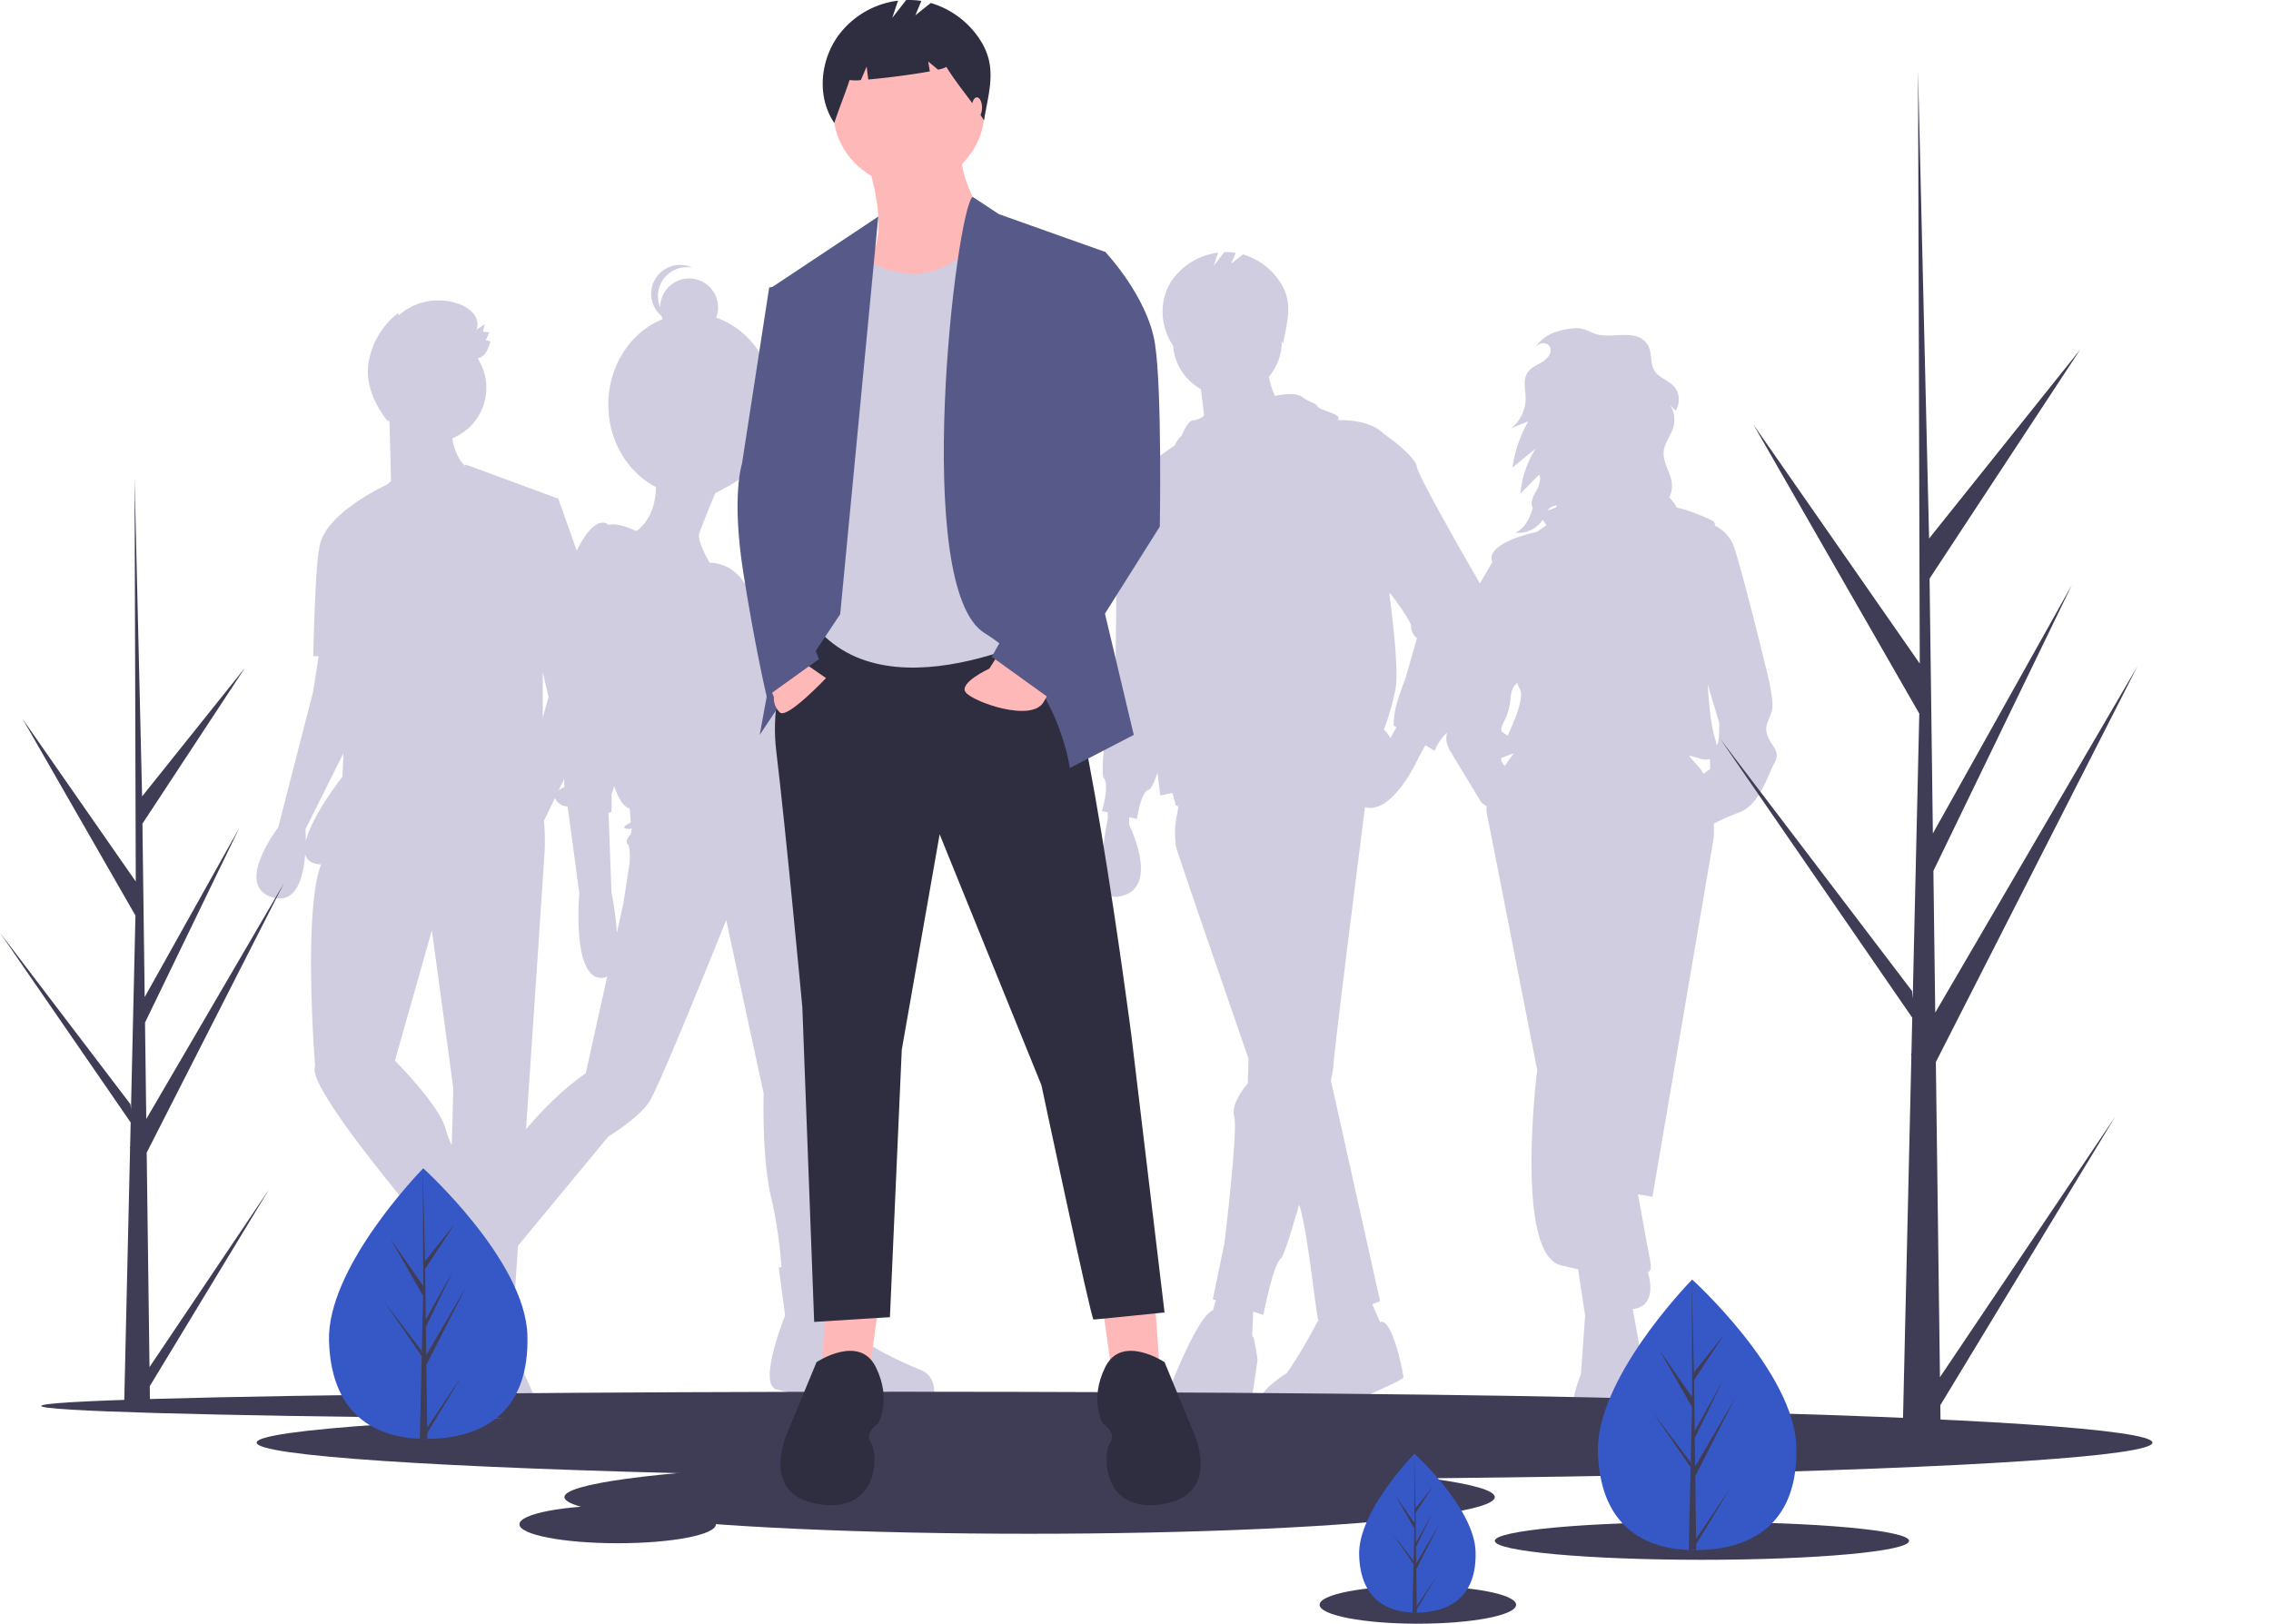
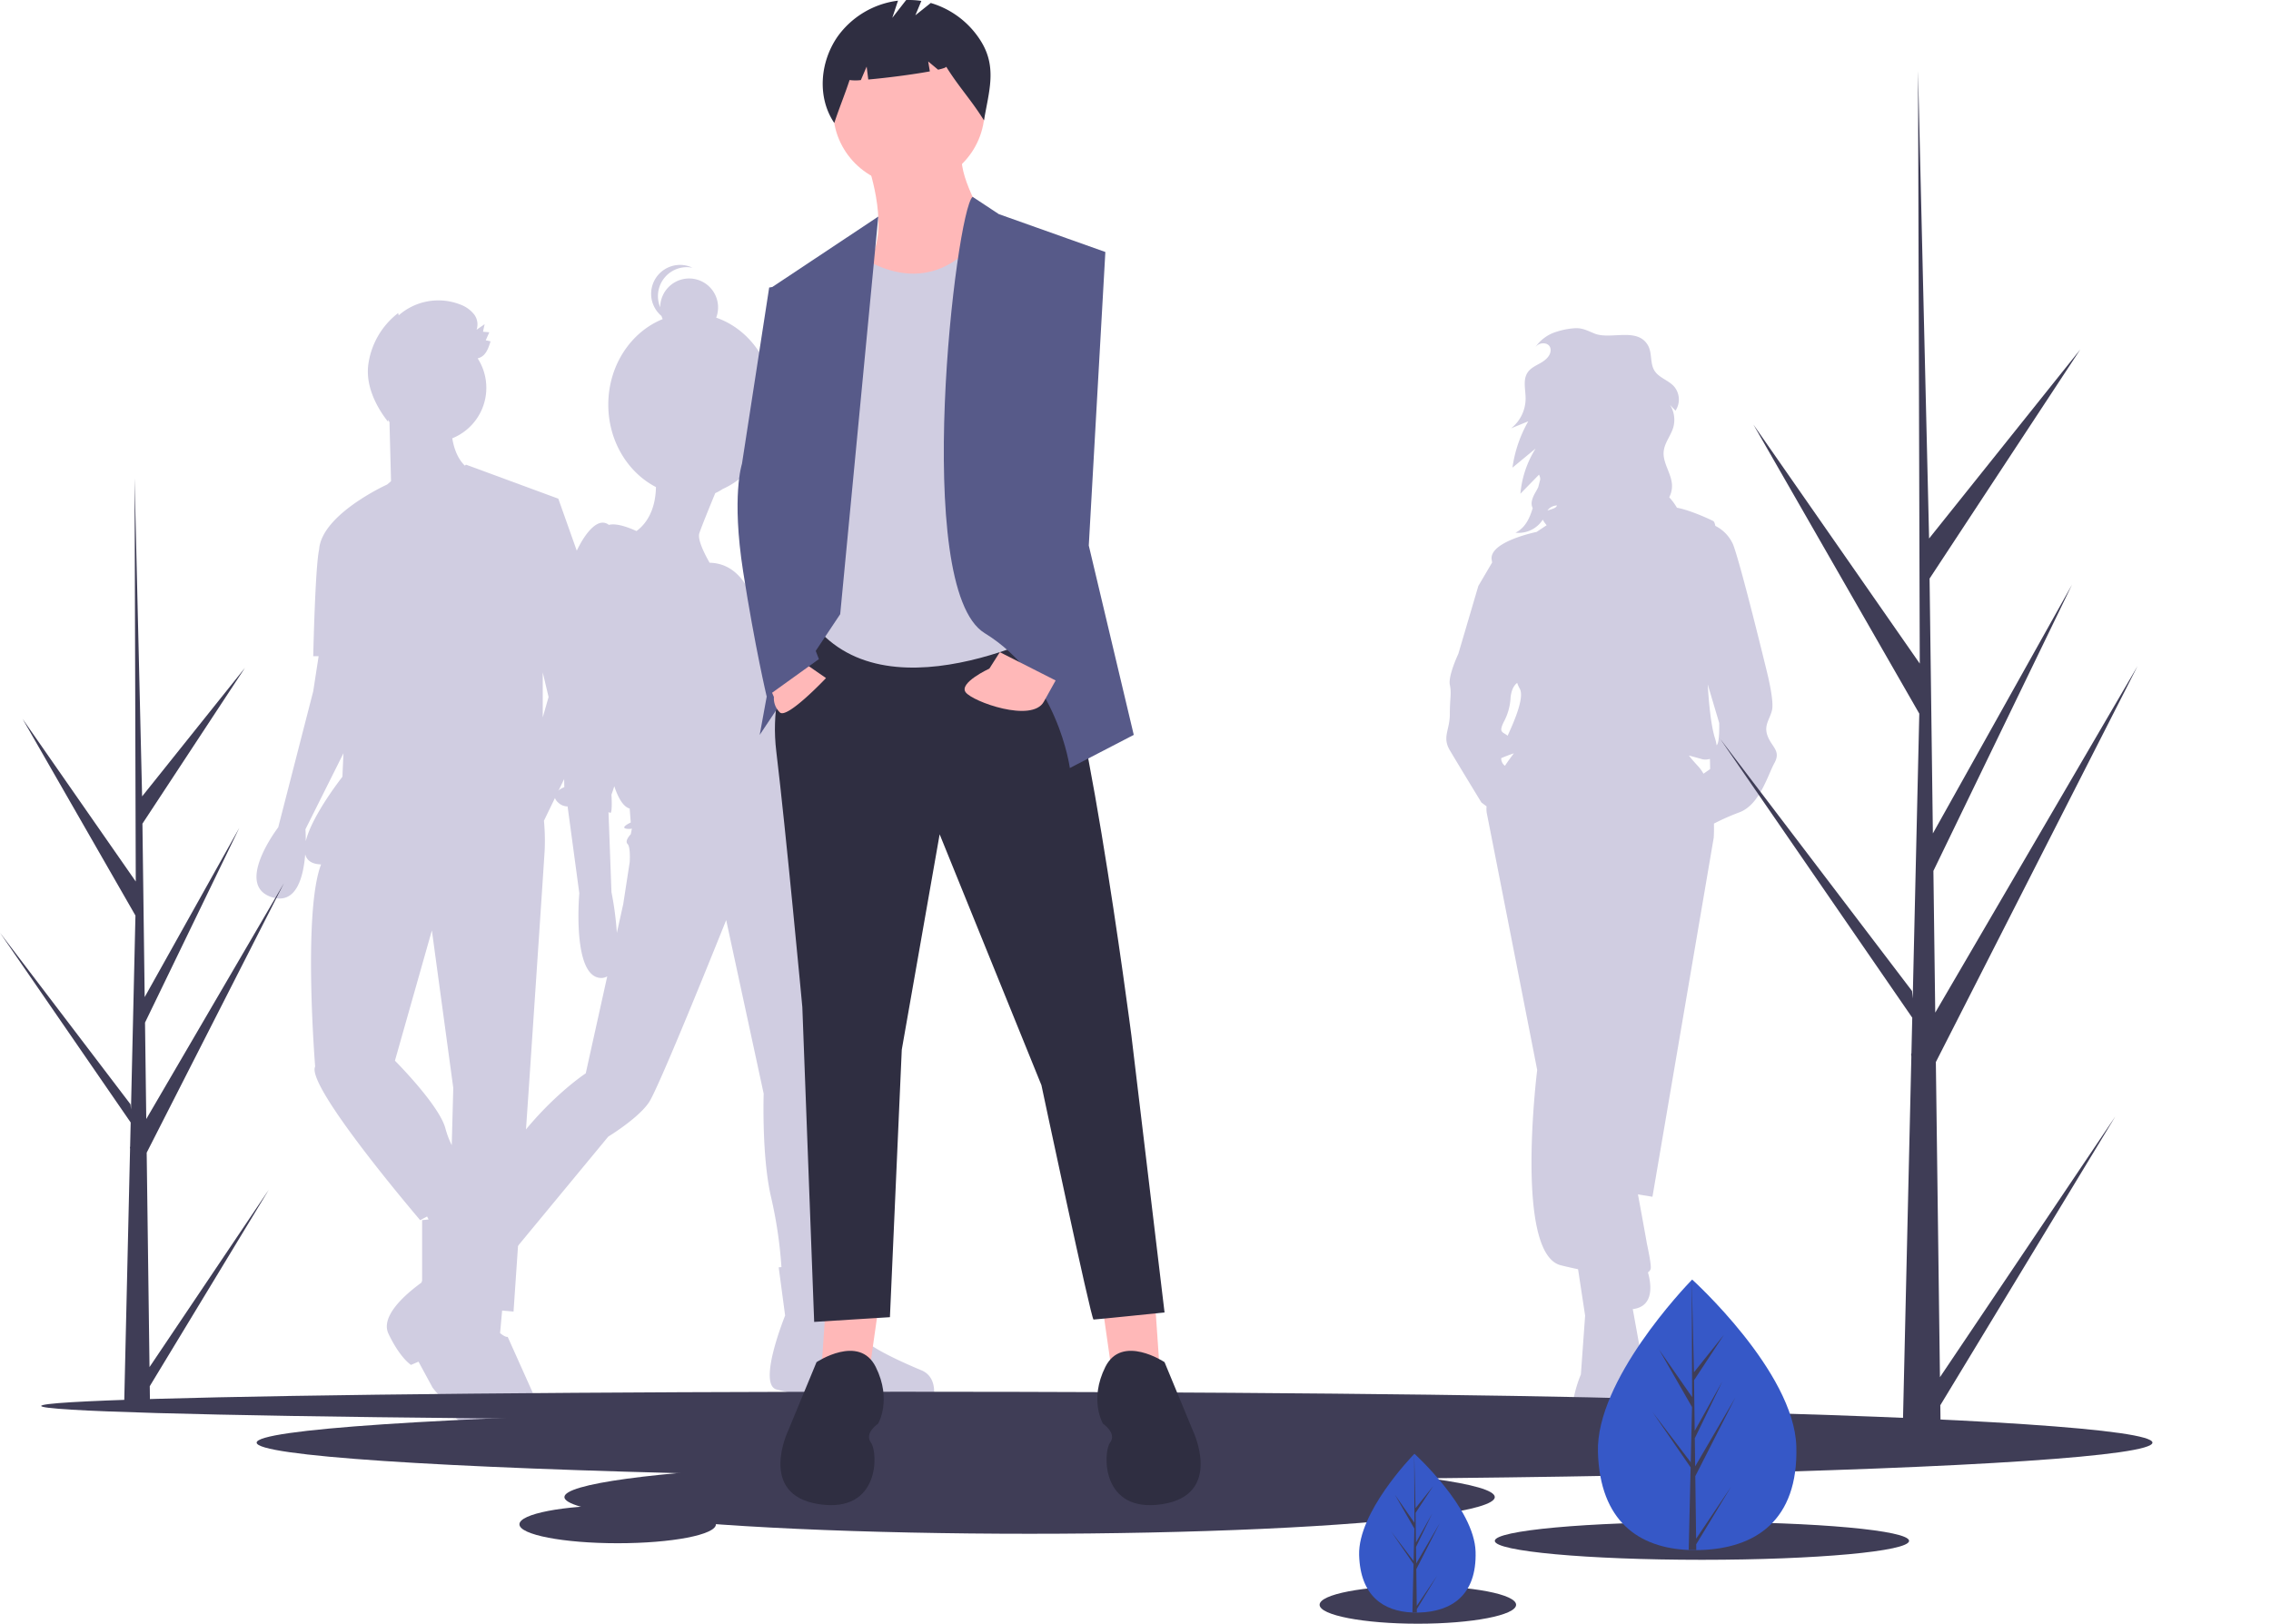
<svg xmlns="http://www.w3.org/2000/svg" width="728.718" height="521.088" viewBox="0 0 728.718 521.088">
  <g id="Group_20" data-name="Group 20" transform="translate(0 0.003)">
    <path id="Path_301" data-name="Path 301" d="M834.432,376.647c-1.363-3.5.584-5.256,1.363-8.371s-1.752-12.848-1.752-12.848-8.176-33.677-10.707-40.3a12.167,12.167,0,0,0-5.724-6.021c-.158-.859-.386-1.413-.7-1.571-2.255-1.128-7.872-3.578-11.616-4.255a18.991,18.991,0,0,0-2.475-3.347,7.913,7.913,0,0,0,.882-4.1c-.239-3.673-3.02-6.964-2.658-10.626.274-2.778,2.305-5.06,3.089-7.739A9.1,9.1,0,0,0,803.1,270.3l1.728,1.838a6.455,6.455,0,0,0-.482-7.8c-1.823-2.014-4.872-2.77-6.287-5.089-1.454-2.384-.673-5.622-2.048-8.052-3.367-5.953-11.988-1.733-17.152-3.811-2.122-.854-3.735-1.794-6.122-1.726a23.921,23.921,0,0,0-5.972,1.115,12.617,12.617,0,0,0-6.844,4.906,4.241,4.241,0,0,1,.535-.511c1.251-.98,3.446-.9,4.106.547a2.423,2.423,0,0,1,.193,1.155c-.109,1.743-1.631,3.045-3.144,3.917s-3.215,1.6-4.2,3.042c-1.63,2.377-.671,5.567-.671,8.449a12.249,12.249,0,0,1-4.642,9.511l5.493-2.246a41.515,41.515,0,0,0-5.073,14.876l7.427-6.136a32.657,32.657,0,0,0-4.878,14.5l5.962-6.108a3.014,3.014,0,0,1,.393,1.568l-.622,2.4a15.565,15.565,0,0,1-.729,1.392c-.959,1.647-1.951,3.675-1.054,5.357l0,0c-.944,3.178-2.369,6.357-5.538,7.9a9.227,9.227,0,0,0,8.772-4.187,7.835,7.835,0,0,0,.933,1.413l.3.382-.876.584-2.348,1.565s-15.379,3.115-14.405,8.955c.04.24.088.527.142.849l-4.425,7.522-6.424,21.8s-3.309,7.008-2.725,9.928,0,4.088,0,9.344-2.531,7.4,0,11.68,10.123,16.741,10.123,16.741l1.668,1.251a7.794,7.794,0,0,0,.084,2.253c1.557,7.787,16.157,82.344,16.157,82.344s-7.4,58.984,7.592,62.683c1.88.464,3.726.885,5.52,1.26l2.267,14.9-1.363,18.883s-10.317,23.36,8.565,24.723,10.317-20.245,10.317-20.245a10.263,10.263,0,0,0,1.168-6.035c-.193-1.733-1.814-10.751-3.4-19.424,7.166-.859,5.825-8.465,4.87-11.808a1.936,1.936,0,0,0,.869-1.083c.216-.777-.287-3.831-1.2-8.112-.742-4.255-2.011-11.145-2.876-15.811l4.658.758,19.661-115.243s.13-1.835.07-4.518a72.976,72.976,0,0,1,8.3-3.658c6.424-2.531,8.955-11.875,11.1-15.768S835.8,380.151,834.432,376.647Zm-69.808-73.375a4.164,4.164,0,0,1,2.154-.73c-.166.905-1.724,1.17-3.029,1.644A3.855,3.855,0,0,1,764.624,303.271Zm-9.81,58c1.577,2.591-1.278,9.612-3.852,15.184-1.475-1.271-3.014-.87-1.21-4.478a18.313,18.313,0,0,0,2.141-7.4c0-.445.228-3.716,2.146-5.074A10.239,10.239,0,0,0,754.814,361.268Zm-5.908,22.363c.893-.363,2.244-.921,4.069-1.542-.874,1.148-1.873,2.515-2.877,4.008a3.015,3.015,0,0,1-1.192-2.466Zm63.14,2.554c-1.183-1.258-2.14-2.382-2.927-3.389q2.2.58,4.485,1.247a5.335,5.335,0,0,0,2.268-.151c.068,1.346.068,3.266.068,3.266l-2.132,1.476a12.5,12.5,0,0,0-1.761-2.449Zm6.041-6.751-.071.063a12.907,12.907,0,0,0-.52-2.267c-1.276-4.024-1.957-11.162-2.32-17.255l3.683,12.388s.195,6.229-.772,7.07Z" transform="translate(-267.2 -140.343)" fill="#d0cde1" />
-     <path id="Path_302" data-name="Path 302" d="M707.5,320.547s-19.972-34.326-20.6-38.071-10.61-10.61-10.61-10.61c-3.412-3.412-9.01-4.491-14.9-4.435,2.219-1.835-5.7-3.069-6.319-4.3s-2.5-1.248-4.993-3.121-8.727-.312-8.728-.312a23,23,0,0,1-1.936-6.22,17.4,17.4,0,0,0,4.111-11.255c0-.045,0-.089,0-.134.159.247.318.5.477.752,1.169-7,3.233-12.824-.7-19.213a21.541,21.541,0,0,0-12.253-9.367l-3.746,3,1.456-3.5a19.828,19.828,0,0,0-3.7-.214l-3.371,4.334,1.4-4.185a21.335,21.335,0,0,0-14.718,8.755c-4.29,6.186-4,14.785.216,21.019.014-.044.025-.086.039-.13a17.47,17.47,0,0,0,8.929,14.146l1.06,8.479h0a5.812,5.812,0,0,1-3.475,1.533c-1.872,0-3.745,4.993-3.745,4.993s-1.061.536-2.2,3.064c-2.946,2.006-11.933,8.306-15.267,12.709-1.972.971-4.091,3.13-3.747,7.944.624,8.738,0,49.3,0,49.3s-5.617,34.326-3.745,36.823-.624,10.61-.624,10.61l1.872.416v2.08s-5.632,26.106,3.121,24.964c14.354-1.872,3.745-23.092,3.745-23.092v-2.427l2.5.555s1.248-8.738,3.745-9.362c.868-.217,1.887-2.55,2.848-5.5.56,4.6.9,7.371.9,7.371l3.905-.868,1.088,3.988a5.384,5.384,0,0,0,.839.38l-.839,4.613a32.369,32.369,0,0,0,0,8.113c.315,1.574,11.9,35.212,23.307,68.174l-.215,7.968s-5.617,6.241-4.369,10.61-3.121,40.567-3.121,40.567l-3.745,18.1.942.29-.865,3.171a6.294,6.294,0,0,0-1.95,1.532c-4.993,5.617-11.234,21.844-11.234,21.844s-11.234,16.851,6.241,16.227,18.723-6.865,18.723-6.865,2.5-16.227,2.5-16.851-1.248-7.04-1.248-7.04l-.485-.535.339-7.785,3.267,1.005s3.121-16.227,5.617-18.1c.872-.654,3.194-7.944,5.844-17.306,2.709,7.8,5.332,34.771,6.184,37.219a8.86,8.86,0,0,0-.794,1.307,151.653,151.653,0,0,1-9.362,15.6s-19.972,11.858,0,14.979c0,0,11.234.624,16.851-3.121s20.6-9.362,20.6-10.61-3.745-19.6-7.489-17.6h0l-2.508-5.769,2.508-.971-15.8-70.924a35.818,35.818,0,0,0,.822-4.594c0-3.268,8.081-66.908,10.138-83.049,9.051,2.564,17.323-16.184,17.323-16.184l2.052-3.693,2.941,1.821s2.5-6.241,6.241-6.865,10.61-33.7,10.61-38.071A20.313,20.313,0,0,0,707.5,320.547Zm-29.078,48.9a16.825,16.825,0,0,0-2.127-2.714,77.3,77.3,0,0,0,3.745-13.106c1.248-6.865-1.872-29.333-1.872-29.333l-.055-1.526c3.063,4.021,6.92,9.382,6.92,10.888A4.681,4.681,0,0,0,686.9,337.4L683.156,350.5a77.583,77.583,0,0,0-3.121,9.362,31.862,31.862,0,0,0-.624,5.617l.885.548Z" transform="translate(-232.227 -132.623)" fill="#d0cde1" />
    <path id="Path_303" data-name="Path 303" d="M335.949,337l3.33-.749-13.73-38.695L295.9,286.633s-.114.126-.323.343c-2.529-2.447-3.6-6-4.05-8.794a17.47,17.47,0,0,0,8.145-25.656c2.443-.586,3.315-2.8,4.135-5.445a10.933,10.933,0,0,0-1.549-.337l1.153-2.584-2.025-.182.518-2.416-2.583,1.783a5.277,5.277,0,0,0-.88-5.038,10.078,10.078,0,0,0-4.32-3.046,19.274,19.274,0,0,0-19.779,3.457l-.187-.727a25.1,25.1,0,0,0-9.587,16.614c-.827,6.513,2.3,13.144,6.369,18.3-.034-.225-.071-.449-.108-.673q.264.363.545.713l.5,19-1.252,1.073s-21.006,9.5-21.825,20.854l0,.008c-1.261,5.525-1.885,34.235-1.885,34.235h1.728l-1.728,11.234L235.677,403.03S221.323,421.753,233.8,425.5c7.757,2.327,9.97-6.672,10.534-13.82.449,1.772,1.794,2.97,4.445,3.211.209.019.431.035.647.052-5.9,15.252-1.9,64.855-1.9,64.855-3.121,6.241,33.7,49.3,33.7,49.3l2.217-1.182.48.96c-1.234.118-2.073.223-2.073.223v19.347s-5.617,19.347,1.872,23.092c1.938.969,3.959.264,5.891-1.31-.369,5.971-.9,14.881-.9,16.913,0,3.121,8.113,8.738,8.113,8.738s1.872,6.865,16.851,6.865,3.745-18.1,3.745-18.1l-8.113-18.1s-.607.3-2.444-1.2l.658-7.238,3.659.323,4.993-73.021s4.369-64.908,4.993-74.893a69.5,69.5,0,0,0-.226-9.6l18.325-37.832Zm-13.521,24.215-1.872,6.525v-14.43ZM244.513,407.5c.016-2.287-.1-3.844-.1-3.844l12.2-24.4-.343,7.552S246.5,399.164,244.513,407.5Zm28.611,70.425,11.858-41.815,6.865,50.553-.492,18.378a29.3,29.3,0,0,1-2-5.272C287.478,492.278,273.124,477.923,273.124,477.923Z" transform="translate(-146.4 -137.524)" fill="#d0cde1" />
    <path id="Path_304" data-name="Path 304" d="M455.248,573.65c-5.848-2.408-17.2-7.568-18.575-10.319s-8.255-24.079-8.255-24.079l-1.772.129c-.228-9.688-1.2-47.237-2.7-51.726,0,0,7.224-59.509-7.224-83.243l-2.6-10.516c.854-4.216.745-13.978.2-15.626-.688-2.064,7.912-8.6,5.5-12.727s-8.943-18.231-8.943-18.231.688-8.944-8.6-17.2c0,0-2.714-15.365-14.944-15.594-1.653-2.885-3.968-7.474-3.287-9.516.729-2.187,3.517-9.006,5.091-12.823a16.48,16.48,0,0,0,2.4-1.336c9.727-4.358,16.584-14.835,16.584-27.073,0-13.1-7.855-24.189-18.68-27.907a9.283,9.283,0,1,0-17.963-3.331,9.278,9.278,0,0,1,10.354-12.7,9.279,9.279,0,0,0-9.942,15.495,9.212,9.212,0,0,0,.379,1c-10.186,4.11-17.451,14.848-17.451,27.449,0,11.688,6.253,21.77,15.288,26.45-.048,3.8-.991,10.212-6.234,14.118-2.709-1.238-6.467-2.6-8.879-1.98-1.247-.972-3.129-1.293-5.69,1.268-5.16,5.16-9.632,18.575-9.632,26.831s1.032,56.069,1.032,56.069-5.5,2.064-1.72,5.16a4.461,4.461,0,0,0,2.779,1.033l3.757,27.862s-2.408,26.831,6.88,27.175a3.675,3.675,0,0,0,2.079-.51l-6.895,31.125s-15.823,10.319-28.206,30.614c-6.378,10.453-9.558,16.884-11.146,20.67l-2.269-1.407-7.911,15.135s-17.543,10.664-13.759,18.575,7.224,9.976,7.224,9.976l2.408-1.032,4.472,8.256s11.7,16.855,30.614,8.255a6.914,6.914,0,0,0,0-8.255c-3.1-4.472-11.007-14.1-11.007-14.1l5.16-26.143-1.068-.662,32.714-39.584s9.631-5.848,13.071-11.007,24.767-58.477,24.767-58.477L404.682,484.9s-.688,20.295,2.408,33.366a141.63,141.63,0,0,1,3.291,22.295l-.883.064,2.064,15.479s-8.943,22.015-2.752,23.735a90.7,90.7,0,0,0,13.415,2.408l.688-2.408s26.487,14.447,36.118,3.784C459.031,583.625,461.1,576.058,455.248,573.65ZM361,404.755c1.032,1.032.688,5.848.688,5.848l-2.064,13.415-2.061,9.3a99.949,99.949,0,0,0-1.723-13.089l-.952-25.709a1.987,1.987,0,0,0,.608.254c.688,0,.344-5.848.344-5.848s.4-1.044.9-2.692c1.337,4,2.97,6.615,4.945,7.164l.344,4.472s-4.472,2.064-.344,2.064a3.248,3.248,0,0,0,.709-.105l-.365,1.825S359.965,403.723,361,404.755Z" transform="translate(-159.631 -133.919)" fill="#d0cde1" />
    <ellipse id="Ellipse_57" data-name="Ellipse 57" cx="276.512" cy="4.558" rx="276.512" ry="4.558" transform="translate(13.225 446.639)" fill="#3f3d56" />
    <ellipse id="Ellipse_58" data-name="Ellipse 58" cx="304.162" cy="11.775" rx="304.162" ry="11.775" transform="translate(82.353 451.197)" fill="#3f3d56" />
    <ellipse id="Ellipse_59" data-name="Ellipse 59" cx="149.271" cy="11.775" rx="149.271" ry="11.775" transform="translate(181.107 468.669)" fill="#3f3d56" />
    <ellipse id="Ellipse_60" data-name="Ellipse 60" cx="66.469" cy="6.077" rx="66.469" ry="6.077" transform="translate(479.649 488.42)" fill="#3f3d56" />
    <ellipse id="Ellipse_61" data-name="Ellipse 61" cx="31.525" cy="6.077" rx="31.525" ry="6.077" transform="translate(423.435 508.93)" fill="#3f3d56" />
    <ellipse id="Ellipse_62" data-name="Ellipse 62" cx="31.525" cy="6.077" rx="31.525" ry="6.077" transform="translate(166.674 483.102)" fill="#3f3d56" />
    <path id="Path_305" data-name="Path 305" d="M465.909,552.734,468.948,574l15.193-1.519-1.519-22.03Z" transform="translate(-111.982 -132.303)" fill="#ffb8b8" />
    <path id="Path_306" data-name="Path 306" d="M365.141,552.734,362.1,574l-15.193-1.519,1.519-22.03Z" transform="translate(-83.38 -132.303)" fill="#ffb8b8" />
    <path id="Path_307" data-name="Path 307" d="M458.764,370.321s-13.674,15.953-10.635,41.021,8.356,82.042,8.356,82.042l3.8,101.033,24.309-1.519,3.8-85.84,12.154-69.128,32.665,80.523s15.953,75.205,16.712,75.205,22.789-2.279,22.789-2.279L562.076,502.5s-16.712-129.14-26.588-131.419S458.764,370.321,458.764,370.321Z" transform="translate(-199.033 -170.188)" fill="#2f2e41" />
    <path id="Path_308" data-name="Path 308" d="M605.443,681.327s-13.674-9.116-18.991,1.519-.76,18.232-.76,18.232,4.558,3.039,2.279,6.077-3.039,22.789,16.712,19.751,9.875-23.549,9.875-23.549Z" transform="translate(-231.765 -244.184)" fill="#2f2e41" />
    <path id="Path_309" data-name="Path 309" d="M461.6,681.327s13.674-9.116,18.991,1.519.76,18.232.76,18.232-4.558,3.039-2.279,6.077,3.039,22.789-16.712,19.751-9.875-23.549-9.875-23.549Z" transform="translate(-199.593 -244.184)" fill="#2f2e41" />
    <path id="Path_310" data-name="Path 310" d="M486.768,174.776s6.837,18.991,1.519,29.626,8.356,22.789,8.356,22.789,35.7-18.232,31.146-27.347-12.154-21.27-10.635-28.867Z" transform="translate(-208.426 -122.395)" fill="#ffb8b8" />
    <circle id="Ellipse_63" data-name="Ellipse 63" cx="24.309" cy="24.309" r="24.309" transform="translate(267.327 10.98)" fill="#ffb8b8" />
    <path id="Path_311" data-name="Path 311" d="M477.9,210.8s24.391,20.3,42.581-8.463l18.95,10.742,9.875,115.467s-55.454,31.905-82.042,4.558l3.8-107.111Z" transform="translate(-203.739 -129.932)" fill="#d0cde1" />
    <path id="Path_312" data-name="Path 312" d="M358.955,91.488l-34.247,22.764,12.154,56.214-15.953,87.36,25.828-38.742Z" transform="translate(-77.131 -21.99)" fill="#575a89" />
    <path id="Path_313" data-name="Path 313" d="M528.27,190.169l8.411,5.552,34.184,12.154-5.318,94.2,14.433,60.772-20.51,10.635s-3.8-28.867-27.347-43.3S522.9,194.493,528.27,190.169Z" transform="translate(-216.178 -127.007)" fill="#575a89" />
    <path id="Path_314" data-name="Path 314" d="M453.384,384.478l9.875,6.837s-12.534,13.294-14.813,11.015a6.229,6.229,0,0,1-1.9-4.938l-2.279-5.318Z" transform="translate(-198.211 -173.71)" fill="#ffb8b8" />
    <path id="Path_315" data-name="Path 315" d="M539.114,382.532l-3.357,5.276s-9.875,4.558-7.6,7.6,21.27,9.875,25.068,3.039l3.8-6.837Z" transform="translate(-218.292 -173.242)" fill="#ffb8b8" />
    <path id="Path_316" data-name="Path 316" d="M447.374,227.478l-5.318.76-8.736,56.594s-3.418,10.255.38,34.564,7.56,40.138,7.56,40.138L458.009,347.5l-7.6-19.751,9.875-72.167Z" transform="translate(-195.24 -135.975)" fill="#575a89" />
-     <path id="Path_317" data-name="Path 317" d="M563.577,211.478,575.731,213s13.674,14.433,15.953,29.626,1.519,58.493,1.519,58.493l-34.944,55.454L539.268,342.9l26.588-47.1-12.914-56.214Z" transform="translate(-221.044 -132.129)" fill="#575a89" />
    <path id="Path_318" data-name="Path 318" d="M518.7,120.325a28.4,28.4,0,0,0-16.154-12.35l-4.939,3.951,1.92-4.609a26.143,26.143,0,0,0-4.881-.282L490.2,112.75l1.839-5.518a28.127,28.127,0,0,0-19.4,11.542c-5.656,8.155-6.61,19.5-1.047,27.716,1.527-4.693,3.38-9.1,4.908-13.789a13.89,13.89,0,0,0,3.618.018l1.858-4.335.519,4.152c5.758-.5,14.3-1.6,19.759-2.612l-.531-3.185,3.176,2.647c1.673-.385,2.666-.734,2.584-1,4.06,6.545,8.083,10.726,12.143,17.272C521.167,136.422,523.887,128.748,518.7,120.325Z" transform="translate(-203.885 -107.022)" fill="#2f2e41" />
-     <ellipse id="Ellipse_64" data-name="Ellipse 64" cx="1.646" cy="3.291" rx="1.646" ry="3.291" transform="translate(311.825 31.234)" fill="#ffb8b8" />
    <path id="Path_319" data-name="Path 319" d="M858.99,701.119c.7,23.973-13.307,32.759-30.886,33.272q-.612.018-1.219.022-1.223.009-2.422-.041c-15.9-.66-28.483-9.1-29.134-31.394-.674-23.073,27.964-53.051,30.113-55.268l0,0,.123-.127S858.29,677.147,858.99,701.119Z" transform="translate(-282.586 -236.947)" fill="#3658c7" />
    <path id="Path_320" data-name="Path 320" d="M832.384,730.759l11.167-16.606-11.144,18.393.023,1.869q-1.223.009-2.422-.041l.554-24.02-.015-.185.02-.036.053-2.27-12.229-17.755,12.214,16.056.043.48.418-18.148-10.562-18.408,10.593,15.22-.111-37.6v-.125l0,.123.7,29.632,9.626-12.036-9.595,14.589.21,16.233,8.858-15.843-8.826,18.229.117,9.026,12.882-22.068-12.843,25.217Z" transform="translate(-288.132 -236.948)" fill="#3f3d56" />
-     <path id="Path_321" data-name="Path 321" d="M322.99,654.119c.7,23.973-13.307,32.759-30.886,33.272q-.612.018-1.219.022-1.223.009-2.422-.041c-15.9-.66-28.483-9.1-29.134-31.394-.674-23.073,27.964-53.051,30.113-55.268l0,0,.123-.127S322.29,630.147,322.99,654.119Z" transform="translate(-153.757 -225.65)" fill="#3658c7" />
-     <path id="Path_322" data-name="Path 322" d="M296.384,683.759l11.167-16.606-11.144,18.393.023,1.869q-1.223.009-2.422-.041l.554-24.02-.015-.185.02-.036.053-2.27-12.229-17.755,12.214,16.056.043.48.418-18.148-10.562-18.408,10.593,15.22-.111-37.6v-.125l0,.123.7,29.632,9.626-12.036-9.595,14.589.21,16.233,8.858-15.843-8.826,18.229.117,9.026,12.882-22.068-12.843,25.217Z" transform="translate(-159.304 -225.651)" fill="#3f3d56" />
    <path id="Path_323" data-name="Path 323" d="M731.828,752.606c.411,14.072-7.811,19.229-18.129,19.53q-.359.01-.716.013-.718.005-1.422-.024c-9.332-.387-16.719-5.341-17.1-18.428-.4-13.543,16.414-31.14,17.675-32.441h0l.073-.074S731.417,738.535,731.828,752.606Z" transform="translate(-258.343 -254.636)" fill="#3658c7" />
    <path id="Path_324" data-name="Path 324" d="M716.211,770l6.555-9.747-6.541,10.8.014,1.1q-.718.005-1.422-.024l.325-14.1-.009-.109.012-.021.031-1.332L708,746.143l7.17,9.425.025.282.246-10.652-6.2-10.8,6.218,8.934-.065-22.069v-.073l0,.072.411,17.393,5.651-7.065-5.632,8.564.123,9.528,5.2-9.3-5.18,10.7.069,5.3L723.6,743.42l-7.539,14.8Z" transform="translate(-261.599 -254.637)" fill="#3f3d56" />
    <path id="Path_325" data-name="Path 325" d="M1079.553,158.143l.067-.209c-.009.03-.021.06-.031.09Z" transform="translate(-350.902 -119.26)" fill="#2f2e41" />
    <path id="Path_326" data-name="Path 326" d="M917.5,556.233l56.266-83.673-56.151,92.674.117,9.415q-6.161.047-12.2-.205l2.791-121.027-.076-.934.1-.18.267-11.436L847,351.406l61.545,80.9.218,2.417,2.108-91.441L857.65,250.534l53.372,76.687-.557-189.442v-.631l.018.62,3.533,149.305,48.5-60.648-48.346,73.51,1.059,81.792L959.869,301.9l-44.47,91.85.589,45.48,64.91-111.2L916.185,455.1Z" transform="translate(-295.008 -114.264)" fill="#3f3d56" />
    <path id="Path_327" data-name="Path 327" d="M168.335,594.332,206.622,537.4l-38.209,63.062.08,6.407q-4.193.032-8.3-.14l1.9-82.355-.052-.635.07-.123.182-7.782-41.929-60.876L162.238,510l.149,1.645,1.434-62.223-36.215-63.114L163.924,438.5l-.379-128.909v-.429l.012.422,2.4,101.6,33.006-41.269-32.9,50.022.72,55.657,30.372-54.319-30.261,62.5.4,30.948,44.169-75.666-44.035,86.462Z" transform="translate(-120.359 -155.606)" fill="#3f3d56" />
  </g>
</svg>